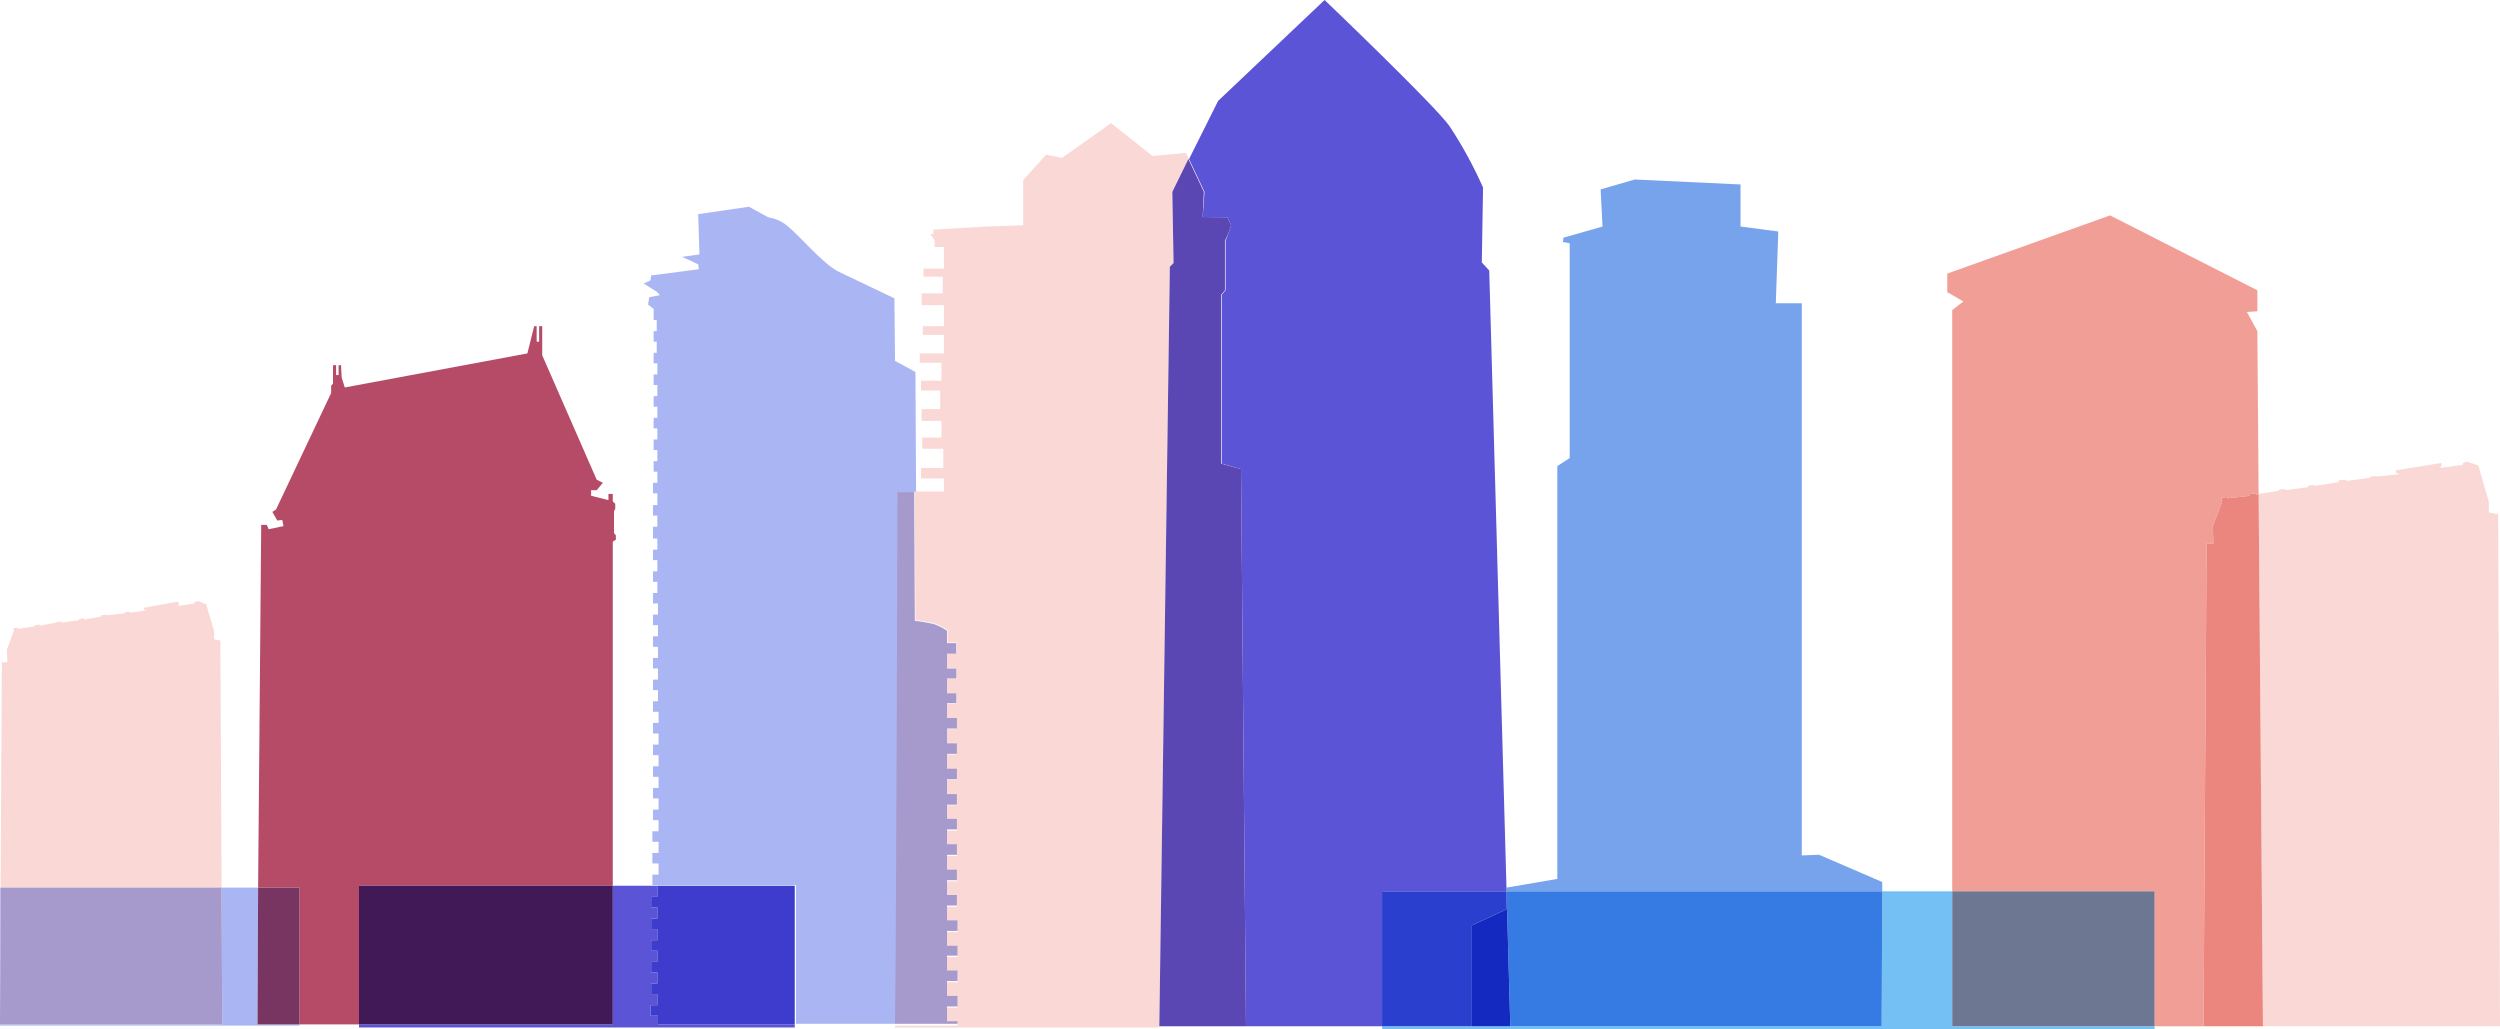
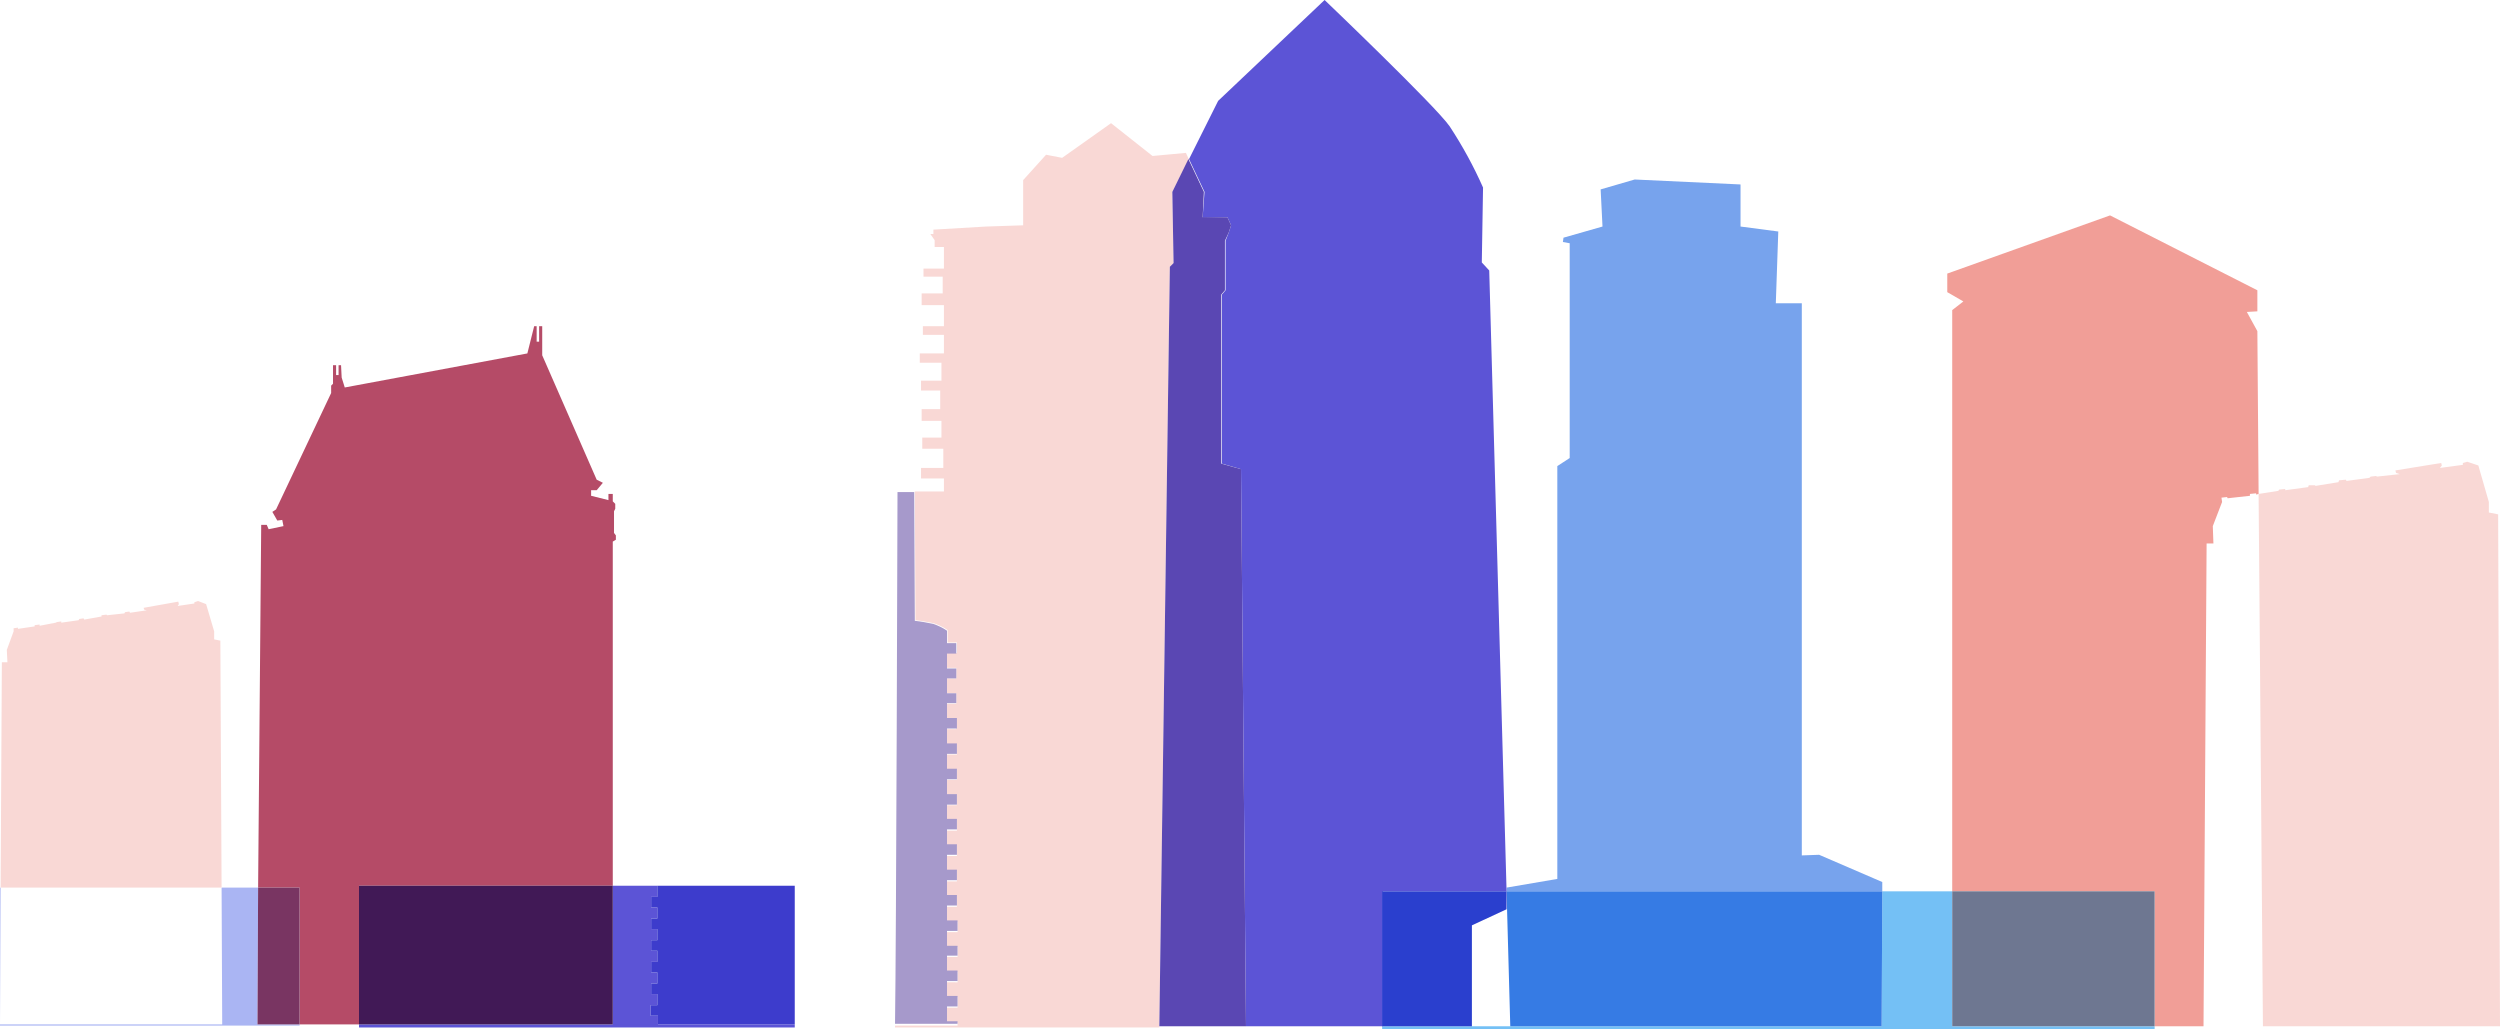
<svg xmlns="http://www.w3.org/2000/svg" version="1.1" id="Layer_1" x="0px" y="0px" viewBox="0 0 403.9 166.3" style="enable-background:new 0 0 403.9 166.3;" xml:space="preserve">
  <style type="text/css">
	.st0{fill:#74C0F5;}
	.st1{fill:#AAB5F3;}
	.st2{fill:#5C54D6;}
	.st3{fill:#F9D8D5;}
	.st4{fill:#A699CB;}
	.st5{fill:#77A3ED;}
	.st6{fill:#367BE4;}
	.st7{fill:#F19E97;}
	.st8{fill:#6E7791;}
	.st9{fill:#EB867E;}
	.st10{fill:#2A3FCE;}
	.st11{fill:#2B36C7;}
	.st12{fill:#1329BF;}
	.st13{fill:#B54B67;}
	.st14{fill:#793562;}
	.st15{fill:#411956;}
	.st16{fill:#3D3CCC;}
	.st17{fill:#5A47B3;}
</style>
  <title>focus-groups-SAN DIEGO</title>
  <g>
    <polyline class="st0" points="315.4,144 304.1,144 304,165.8 244,165.8 244,165.8 223.3,165.8 223.3,166.3 348.1,166.3    348.1,165.8 315.4,165.8 315.4,144  " />
    <polyline class="st1" points="41.7,143.4 35.8,143.4 35.9,165.5 0,165.5 0.1,143.4 0,143.4 0,165.7 48.4,165.7 48.4,165.5    41.6,165.5 41.7,143.4  " />
    <polyline class="st2" points="106.2,143.1 99,143.1 99,165.5 58,165.5 58,166 128.4,166 128.4,165.5 106.3,165.5 106.3,164.1    105.1,164.1 105.1,162.4 106.2,162.4 106.2,160.6 105.2,160.6 105.2,158.9 106.2,158.9 106.2,157.1 105.2,157.1 105.2,155.4    106.2,155.4 106.2,153.6 105.2,153.6 105.2,151.9 106.2,151.9 106.2,150.1 105.2,150.1 105.2,148.4 106.2,148.4 106.2,146.6    105.2,146.6 105.2,144.9 106.2,144.9 106.2,143.1  " />
    <polyline class="st3" points="398.6,74.6 397.9,74.8 397.9,75.1 394.2,75.6 394.5,75.2 394.4,74.8 387,76 387.1,76.4 387.7,76.6    384,77 383.9,76.9 383,77 382.8,77.2 379.1,77.7 379,77.5 377.9,77.6 377.8,77.9 374.1,78.5 374,78.4 373,78.4 372.9,78.7    369.2,79.2 369.2,79 368.2,79.1 368.1,79.3 364.9,79.8 365.6,165.8 356,165.8 403.9,165.8 403.6,83.1 402.1,82.8 402.1,81.1    400.4,75.2 398.6,74.6  " />
    <polyline class="st3" points="32,97.1 31.4,97.3 31.4,97.5 28.7,97.9 28.9,97.6 28.8,97.2 23.2,98.2 23.3,98.5 23.7,98.6 21,99    20.9,98.8 20.2,98.9 20.1,99.1 17.3,99.4 17.2,99.3 16.4,99.4 16.4,99.6 13.6,100.1 13.5,99.9 12.8,100 12.7,100.2 9.9,100.6    9.9,100.4 9.2,100.5 9,100.6 6.4,101.1 6.4,100.9 5.6,101 5.6,101.2 2.9,101.6 2.9,101.4 2.2,101.5 2.2,102 1.1,105 1.2,107    0.3,107 0.1,143.4 35.8,143.4 35.6,103.5 34.6,103.3 34.6,102 33.3,97.6 32,97.1  " />
-     <polyline class="st4" points="35.8,143.4 0.1,143.4 0,165.5 35.9,165.5 35.8,143.4  " />
    <polyline class="st5" points="264.1,29 258.6,30.6 258.9,36.6 252.6,38.4 252.5,39.1 253.6,39.3 253.6,74 251.6,75.3 251.6,142    243.4,143.4 243.4,143.8 243.4,144 304.1,144 304.1,142.5 293.9,138.1 291.1,138.2 291.1,49 286.9,49 287.3,37.4 281.2,36.6    281.2,29.8 264.1,29  " />
    <polyline class="st6" points="304.1,144 243.4,144 244,165.8 304,165.8 304.1,144  " />
    <polyline class="st7" points="340.9,34.8 314.6,44.2 314.6,47.2 317.2,48.7 315.4,50.1 315.4,144 348.1,144 348.1,165.8 356,165.8    356.5,87.8 357.6,87.8 357.5,85 359,81.1 358.9,80.4 359.8,80.3 359.9,80.5 363.5,80.1 363.5,79.8 364.5,79.7 364.5,79.9    364.9,79.8 364.7,53.5 363,50.4 364.7,50.3 364.7,46.9 340.9,34.8  " />
    <polyline class="st8" points="348.1,144 315.4,144 315.4,165.8 348.1,165.8 348.1,144  " />
-     <polyline class="st9" points="364.5,79.7 363.5,79.8 363.5,80.1 359.9,80.5 359.8,80.3 358.9,80.4 359,81.1 357.5,85 357.6,87.8    356.5,87.8 356,165.8 365.6,165.8 364.9,79.8 364.5,79.9 364.5,79.7  " />
    <path class="st2" d="M214,0l-17.2,16.3l-4.7,9.4l2.5,5.3l-0.3,4.2l4-0.1l0.6,1.3l-0.4,1.2l-0.5,1.3v8l-0.6,0.7v27.3l3.1,0.9l0.8,90   h-14l0,0h36.1V144h20v-0.1l-2.8-100.2l-1.2-1.3l0.2-12.1c-1.5-3.4-3.3-6.7-5.4-9.9C231.9,17.1,214,0,214,0" />
    <polyline class="st10" points="243.4,144 223.3,144 223.3,165.8 244,165.8 244,165.8 237.8,165.8 237.8,149.5 243.4,146.9    243.4,144  " />
    <polyline class="st11" points="243.4,143.8 243.4,144 243.4,144 243.4,143.8  " />
-     <polyline class="st12" points="243.4,144 243.4,144 243.4,146.9 237.8,149.5 237.8,165.8 244,165.8 243.4,144  " />
    <polyline class="st13" points="87.6,52.7 87.1,52.7 87.1,55.2 86.7,55.2 86.7,52.7 86.3,52.7 85.2,57.1 55.7,62.6 55.2,61 55.1,59    54.7,59 54.7,60.6 54.3,60.6 54.3,59 53.8,59 53.8,62 53.5,62.3 53.5,63.5 44.6,82.3 44,82.7 44.8,84.1 45.6,84 45.8,85 43.4,85.5    43.1,84.8 42.2,84.8 41.7,143.4 48.4,143.4 48.4,165.5 58,165.5 58,143.1 99,143.1 99,87.5 99.5,87.2 99.5,86.5 99.2,86.1    99.2,82.6 99.4,82.2 99.4,81.4 99,81 99,79.8 98.3,79.8 98.3,80.8 95.5,80.1 95.5,79.2 96.4,79.2 97.4,78 96.4,77.5 87.6,57.4    87.6,52.7  " />
    <polyline class="st14" points="48.4,143.4 41.7,143.4 41.6,165.5 48.4,165.5 48.4,143.4  " />
    <polyline class="st15" points="99,143.1 58,143.1 58,165.5 99,165.5 99,143.1  " />
-     <path class="st1" d="M121,33.4l-8.2,1.2l0.2,6.5l-2.8,0.4l2.6,1.2l0.1,0.8l-7.7,1l-0.1,0.8l-1.1,0.5l2.2,1.4l0.4,0.5l-1.7,0.3   l-0.2,1.2l1,0.8h-0.1v1.7h0.5v1.8h-0.5v1.7h0.5v1.8h-0.5v1.7h0.6v1.8h-0.6v1.7h0.6v1.8h-0.6v1.7h0.6v1.8h-0.6v1.7h0.6v1.8h-0.6v1.7   h0.6v1.8h-0.6v1.7h0.6v1.8h-0.7v1.7h0.7v1.9h-0.7v1.7h0.7v1.8h-0.7V87h0.7v1.8h-0.7v1.7h0.7v1.8h-0.7V94h0.7v1.8h-0.7v1.7h0.8v1.8   h-0.8v1.7h0.8v1.8h-0.8v1.7h0.8v1.8h-0.8v1.7h0.8v1.8h-0.8v1.7h0.8v1.8h-0.8v1.7h0.9v1.8h-0.9v1.7h0.9v1.8h-0.9v1.7h0.9v1.8h-0.9   v1.7h0.9v1.8h-0.9v1.7h0.9v1.8h-0.9v1.7h0.9v1.8h-1v1.7h1v1.8h-1v1.7h1v1.8h-1v1.7h1v0h22.2v22.4h16.2c0.1-12.5,0.4-85.9,0.4-85.9   l2.8,0l-0.1-19.4l-3.3-1.8l-0.1-10.1c0,0-6.5-3.1-9-4.3c-2.5-1.2-6.5-6-8.3-7.4c-0.9-0.8-2-1.2-3.1-1.4L121,33.4" />
    <polyline class="st16" points="128.4,143.1 106.2,143.1 106.2,144.9 105.2,144.9 105.2,146.6 106.2,146.6 106.2,148.4 105.2,148.4    105.2,150.1 106.2,150.1 106.2,151.9 105.2,151.9 105.2,153.6 106.2,153.6 106.2,155.4 105.2,155.4 105.2,157.1 106.2,157.1    106.2,158.9 105.2,158.9 105.2,160.6 106.2,160.6 106.2,162.4 105.1,162.4 105.1,164.1 106.3,164.1 106.3,165.5 128.4,165.5    128.4,143.1  " />
    <path class="st3" d="M179.5,19.9l-7.9,5.6l-2.6-0.5l-3.7,4.1v7.3l-6,0.2l-8.5,0.5v0.7h-0.5l0.7,1v1.1h1.5v3.5h-3.3v1.3h3.1v2.7   h-3.4v1.9h3.6v3.4h-3.4v1.4h3.4v3h-3.9v1.5h3.5v2.9h-3.3v1.6h3.1v3h-3v1.9h3.2v2.7H149v1.8h3.4v3.1h-3.6v1.7h3.7v2.1l-4.7,0   l0.1,20.8c1,0.1,2,0.3,3,0.5c0.8,0.3,1.5,0.6,2.2,1.1v2h1.5v1.7H153v2.4h1.5v1.7H153v2.4h1.5v1.7H153v2.4h1.5v1.7H153v2.4h1.6v1.7   H153v2.4h1.6v1.7H153v2.4h1.6v1.7H153v2.4h1.6v1.7H153v2.4h1.6v1.7H153v2.4h1.6v1.7H153v2.4h1.6v1.7H153v2.4h1.7v1.7H153v2.4h1.7   v1.6H153v2.4h1.7v1.7H153v2.4h1.7v1.7H153v2.4h1.7v0.5h-10.1c0,0.1,0,0.2,0,0.3h42.7L189,43.1l0.6-0.6L189.4,31l2.7-5.2l-0.5-1.1   l-5.4,0.5L179.5,19.9" />
    <polyline class="st17" points="192,25.7 189.4,31 189.6,42.5 189,43.1 187.3,165.8 201.3,165.8 200.5,75.8 197.3,74.9 197.3,47.6    197.9,46.9 197.9,38.9 198.5,37.6 198.9,36.4 198.3,35.1 194.3,35.1 194.5,31 192,25.7  " />
    <path class="st4" d="M145,79.5c0,0-0.2,73.4-0.4,85.9h10.1V165H153v-2.4h1.7v-1.7H153v-2.4h1.7v-1.7H153v-2.4h1.7v-1.6H153v-2.4   h1.7v-1.7H153v-2.4h1.6v-1.7H153v-2.4h1.6v-1.7H153v-2.4h1.6v-1.7H153v-2.4h1.6v-1.7H153V130h1.6v-1.7H153v-2.4h1.6v-1.7H153v-2.4   h1.6v-1.7H153v-2.4h1.6v-1.7H153v-2.4h1.5V112H153v-2.4h1.5V108H153v-2.4h1.5v-1.7h-1.5v-2c-0.7-0.5-1.4-0.8-2.2-1.1   c-1-0.2-2-0.4-3-0.5l-0.1-20.8L145,79.5" />
  </g>
</svg>